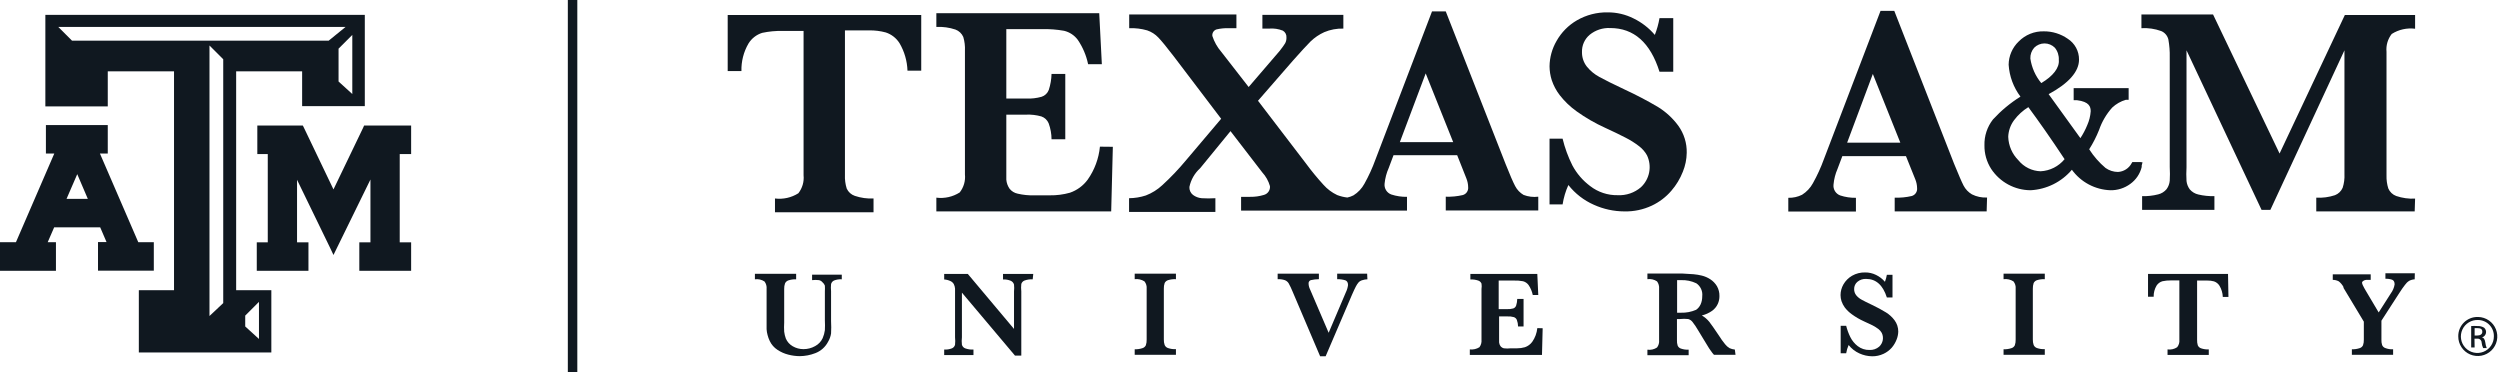
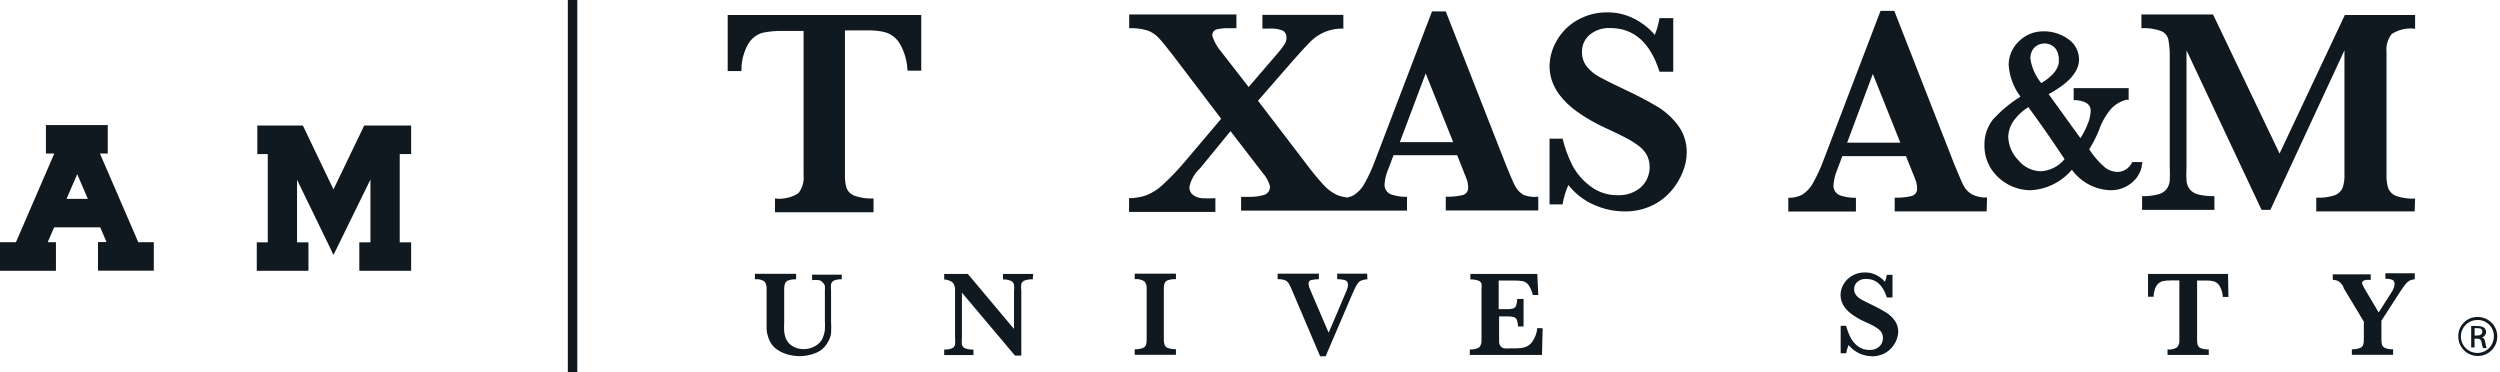
<svg xmlns="http://www.w3.org/2000/svg" width="860" height="128" viewBox="0 0 860 128" fill="none">
  <path d="M198.597 0H195.334V128H198.597V0Z" fill="#101820" />
  <path d="M140.153 43.172H126.109H125.258L124.927 43.928L114.714 65.159L104.548 43.928L104.169 43.172H103.365H89.795H88.518V44.496V51.73V53.007H89.795H92.112V83.364H89.606H88.329V84.64V91.875V93.152H89.606H104.831H106.108V91.875V84.64V83.364H104.831H102.183V61.849L113.579 85.302L114.714 87.714L115.896 85.302L127.433 61.755V83.364H124.88H123.603V84.64V91.875V93.152H124.88H140.153H141.43V91.875V84.64V83.364H140.153H137.505V53.007H140.153H141.43V51.73V44.496V43.172H140.153Z" fill="#101820" />
  <path d="M51.635 83.316H47.569L34.376 52.818H37.071V43.029H15.793V52.818H18.677L5.485 83.316H0V93.151H19.245V83.316H16.408L18.63 78.209H34.471L36.646 83.269H33.714V93.104H52.912V83.316H51.635ZM30.215 68.421H22.886L26.574 59.91L30.215 68.421Z" fill="#101820" />
-   <path d="M123.981 5.107H15.604V36.599H37.072V24.541H59.863V99.819H47.758V121.239H93.341V99.819H81.236V24.541H103.932V36.504H125.494V5.107H123.981ZM84.356 108.566L89.085 103.838V116.605L84.356 112.302V108.566ZM76.791 104.263L72.062 108.708V15.652L76.791 20.38V104.263ZM24.777 13.997L20.049 9.268H118.874L113.058 13.997H24.777ZM121.191 32.343L116.463 28.04V16.739L121.191 12.011V32.343Z" fill="#101820" />
  <path d="M316.904 24.305H312.175C312.063 20.973 311.121 17.723 309.433 14.848C308.334 13.105 306.662 11.801 304.704 11.16C302.87 10.667 300.977 10.428 299.077 10.45H290.661V60.147C290.588 61.747 290.796 63.347 291.275 64.875C291.545 65.461 291.931 65.986 292.411 66.417C292.891 66.848 293.454 67.176 294.065 67.381C296.135 68.076 298.315 68.381 300.496 68.28V73.008H266.593V68.28C269.399 68.631 272.241 67.996 274.631 66.483C276.01 64.729 276.655 62.508 276.428 60.289V10.64H269.241C266.874 10.586 264.51 10.809 262.195 11.302C260.224 11.917 258.543 13.227 257.467 14.99C255.801 17.857 254.966 21.132 255.055 24.447H250.327V5.155H316.904V24.305Z" fill="#101820" />
-   <path d="M382.818 50.5L382.251 72.724H322.105V67.995C324.912 68.354 327.756 67.719 330.143 66.198C331.522 64.445 332.167 62.224 331.94 60.004V17.448C332.019 15.851 331.827 14.252 331.373 12.719C331.119 12.134 330.749 11.606 330.286 11.167C329.823 10.728 329.276 10.388 328.677 10.166C326.562 9.459 324.332 9.154 322.105 9.268V4.539H378.137L379.036 22.082H374.307C373.689 19.085 372.484 16.241 370.761 13.712C369.604 12.145 367.928 11.039 366.032 10.591C363.536 10.146 361.001 9.956 358.467 10.024H346.173V33.903H353.029C354.816 33.982 356.604 33.775 358.325 33.288C358.886 33.105 359.399 32.797 359.825 32.387C360.25 31.978 360.578 31.478 360.784 30.924C361.364 29.151 361.682 27.303 361.729 25.439H366.458V47.899H361.729C361.719 46.027 361.383 44.171 360.736 42.414C360.509 41.866 360.168 41.371 359.736 40.964C359.304 40.556 358.791 40.245 358.23 40.05C356.524 39.571 354.753 39.363 352.982 39.435H346.173V55.985C346.173 58.633 346.173 60.713 346.173 61.801C346.263 62.902 346.638 63.961 347.26 64.874C347.962 65.783 348.971 66.404 350.097 66.624C351.925 67.055 353.8 67.246 355.677 67.191H361.115C363.463 67.231 365.805 66.929 368.066 66.293C370.508 65.45 372.636 63.883 374.165 61.801C376.529 58.447 377.979 54.536 378.374 50.453L382.818 50.5Z" fill="#101820" />
  <path d="M524.106 67.05C522.879 66.332 521.879 65.284 521.221 64.024C520.512 62.7 519.424 60.194 517.959 56.506L497.342 3.925H492.614L473.133 54.945C472.099 57.802 470.834 60.569 469.35 63.22C468.466 64.842 467.179 66.21 465.614 67.192C464.943 67.541 464.227 67.796 463.486 67.949C462.289 67.815 461.113 67.529 459.987 67.098C458.187 66.249 456.578 65.042 455.259 63.551C453.112 61.202 451.091 58.739 449.206 56.175L432.751 34.66L444.809 20.806C447.457 17.779 449.537 15.604 450.814 14.28C452.193 12.944 453.793 11.856 455.543 11.065C457.619 10.187 459.861 9.767 462.115 9.836V5.107H434.264V9.836H436.581C438.191 9.7 439.811 9.943 441.31 10.545C441.716 10.784 442.047 11.132 442.265 11.55C442.482 11.968 442.577 12.439 442.539 12.909C442.566 13.581 442.419 14.249 442.114 14.848C441.83 15.368 441.168 16.266 440.222 17.496L429.536 29.932L420.079 17.779C418.721 16.203 417.692 14.37 417.053 12.389C416.984 11.904 417.089 11.411 417.349 10.996C417.608 10.581 418.006 10.27 418.471 10.119C419.865 9.791 421.296 9.648 422.727 9.694H425.328V4.965H388.445V9.694C390.537 9.616 392.628 9.871 394.64 10.45C396.098 10.946 397.412 11.79 398.47 12.909C399.557 14.044 401.354 16.219 403.813 19.434L420.079 40.855L408.069 55.04C405.526 58.108 402.777 60.999 399.841 63.693C398.195 65.228 396.268 66.432 394.167 67.239C392.303 67.846 390.358 68.165 388.398 68.185V72.914H418.093V68.185C416.518 68.282 414.939 68.282 413.365 68.185C412.286 68.089 411.255 67.696 410.386 67.05C409.973 66.728 409.645 66.309 409.431 65.832C409.216 65.353 409.122 64.831 409.156 64.308C409.671 61.827 410.963 59.574 412.844 57.877L423.294 45.11L434.217 59.296C435.457 60.643 436.364 62.263 436.865 64.024C436.933 64.693 436.762 65.365 436.381 65.919C435.999 66.474 435.434 66.874 434.785 67.05C433.253 67.516 431.657 67.739 430.056 67.712H426.935V72.441H484.008V67.712C482.179 67.745 480.357 67.473 478.618 66.908C477.859 66.635 477.216 66.112 476.795 65.424C476.373 64.736 476.199 63.926 476.301 63.126C476.488 61.281 476.967 59.477 477.719 57.782L479.374 53.385H501.267L504.435 61.376C504.826 62.338 505.034 63.364 505.05 64.402C505.106 64.996 504.952 65.591 504.615 66.083C504.278 66.576 503.78 66.934 503.206 67.098C501.285 67.544 499.313 67.735 497.342 67.665V72.394H529.165V67.665C527.454 67.881 525.716 67.67 524.106 67.05ZM481.549 48.893L490.439 25.25L499.896 48.893H481.549Z" fill="#101820" />
  <path d="M580.232 52.581C580.196 54.804 579.747 57 578.908 59.059C577.968 61.46 576.624 63.683 574.936 65.632C573.083 67.789 570.795 69.529 568.221 70.738C565.264 72.12 562.028 72.8 558.764 72.724C555.161 72.707 551.601 71.933 548.314 70.454C544.87 68.938 541.851 66.6 539.52 63.645C538.562 65.769 537.895 68.011 537.534 70.313H533.042V47.711H537.534C538.303 50.885 539.429 53.963 540.891 56.884C542.387 59.689 544.486 62.127 547.038 64.024C549.742 66.111 553.079 67.213 556.495 67.145C559.412 67.293 562.274 66.311 564.486 64.402C565.952 63.031 566.944 61.229 567.318 59.257C567.692 57.285 567.429 55.245 566.566 53.432C565.893 52.217 564.975 51.154 563.871 50.311C562.394 49.169 560.811 48.171 559.143 47.332C557.109 46.292 554.793 45.157 552.192 43.975C548.736 42.409 545.442 40.509 542.357 38.301C540.157 36.733 538.198 34.854 536.541 32.721C535.346 31.168 534.419 29.426 533.798 27.567C533.313 26.037 533.058 24.444 533.042 22.839C533.077 19.764 533.908 16.75 535.453 14.091C537.11 11.144 539.526 8.695 542.451 6.998C545.681 5.13 549.36 4.181 553.09 4.256C556.16 4.243 559.19 4.956 561.933 6.336C564.742 7.7 567.238 9.632 569.262 12.011C569.99 10.146 570.529 8.214 570.869 6.242H575.598V24.683H570.869C567.717 14.659 562.059 9.646 553.894 9.646C551.34 9.522 548.831 10.348 546.849 11.963C545.986 12.692 545.299 13.606 544.84 14.638C544.382 15.67 544.163 16.793 544.201 17.921C544.172 19.716 544.756 21.467 545.856 22.886C547.051 24.363 548.53 25.585 550.206 26.48C552.003 27.473 554.934 28.939 558.954 30.83C562.866 32.638 566.686 34.642 570.396 36.835C573.102 38.516 575.462 40.698 577.347 43.266C579.298 45.974 580.31 49.245 580.232 52.581V52.581Z" fill="#101820" />
  <path d="M683.408 72.724H651.774V67.996C653.745 68.065 655.717 67.874 657.638 67.428C658.211 67.265 658.71 66.906 659.047 66.414C659.384 65.922 659.538 65.327 659.482 64.733C659.465 63.695 659.257 62.669 658.867 61.707L655.652 53.716H633.759L632.104 58.113C631.365 59.81 630.902 61.614 630.733 63.456C630.631 64.256 630.805 65.067 631.227 65.755C631.648 66.442 632.291 66.966 633.049 67.239C634.789 67.807 636.611 68.078 638.44 68.043V72.771H615.176V68.043C616.814 68.092 618.438 67.734 619.904 67.003C621.469 66.021 622.756 64.653 623.64 63.031C625.124 60.38 626.389 57.612 627.423 54.756L646.904 3.736H651.632L672.201 56.316C673.714 60.005 674.802 62.558 675.464 63.835C676.12 65.096 677.12 66.145 678.348 66.861C679.959 67.668 681.751 68.042 683.55 67.948L683.408 72.724ZM653.713 49.082L644.256 25.439L635.414 49.082H653.713Z" fill="#101820" />
  <path d="M830.653 72.724H796.797V67.996C798.975 68.12 801.157 67.831 803.227 67.145C803.817 66.918 804.355 66.575 804.81 66.136C805.265 65.697 805.627 65.172 805.875 64.591C806.367 63.066 806.575 61.463 806.49 59.863V17.306L781.004 72.204H777.977L752.16 17.306V57.546C752.063 59.12 752.063 60.7 752.16 62.274C752.273 63.32 752.665 64.316 753.295 65.159C754.061 66.039 755.088 66.652 756.226 66.908C758.038 67.335 759.898 67.526 761.759 67.476V72.204H736.887V67.476C738.751 67.53 740.613 67.323 742.419 66.861C743.551 66.592 744.563 65.961 745.304 65.064C745.921 64.219 746.297 63.222 746.391 62.18C746.48 60.605 746.48 59.026 746.391 57.451V19.718C746.441 17.658 746.282 15.599 745.918 13.571C745.763 12.931 745.459 12.337 745.032 11.836C744.605 11.335 744.066 10.941 743.459 10.687C741.281 9.895 738.964 9.558 736.65 9.694V4.965H761.286L784.172 52.817L806.632 5.154H830.794V9.883C827.988 9.528 825.145 10.163 822.756 11.68C821.389 13.421 820.745 15.623 820.959 17.827V60.383C820.917 61.888 821.125 63.39 821.574 64.828C821.828 65.426 822.202 65.966 822.674 66.414C823.146 66.861 823.705 67.207 824.316 67.428C826.4 68.132 828.598 68.437 830.794 68.327L830.653 72.724Z" fill="#101820" />
  <path d="M289.573 96.082C288.654 96.017 287.732 96.163 286.878 96.508C286.631 96.626 286.415 96.798 286.243 97.011C286.071 97.223 285.949 97.472 285.885 97.737C285.802 98.555 285.802 99.379 285.885 100.196V110.457C285.968 111.874 285.968 113.295 285.885 114.713C285.731 115.733 285.377 116.713 284.844 117.597C283.916 119.377 282.369 120.756 280.494 121.474C278.776 122.148 276.949 122.5 275.104 122.515C273.779 122.504 272.461 122.33 271.179 121.994C269.849 121.66 268.585 121.1 267.444 120.339C266.299 119.593 265.383 118.546 264.796 117.313C264.472 116.648 264.219 115.95 264.039 115.233C263.862 114.584 263.751 113.918 263.708 113.247C263.708 112.679 263.708 111.875 263.708 110.882V99.392C263.801 98.482 263.548 97.571 262.999 96.839C262.027 96.186 260.848 95.916 259.689 96.082V94.191H273.874V96.082C272.96 96.043 272.047 96.172 271.179 96.461C270.929 96.547 270.699 96.684 270.504 96.863C270.309 97.042 270.152 97.259 270.044 97.501C269.835 98.109 269.739 98.75 269.761 99.392V110.977C269.693 112.016 269.693 113.059 269.761 114.098C269.858 114.905 270.048 115.698 270.328 116.462C270.807 117.579 271.637 118.508 272.692 119.11C273.811 119.763 275.085 120.106 276.38 120.103C277.788 120.112 279.173 119.753 280.4 119.063C281.543 118.458 282.457 117.494 283 116.32C283.379 115.446 283.633 114.523 283.757 113.578C283.817 112.459 283.817 111.339 283.757 110.22V100.243C283.794 99.582 283.794 98.919 283.757 98.257C283.597 97.813 283.319 97.421 282.953 97.123C282.644 96.735 282.209 96.467 281.724 96.366C280.939 96.27 280.145 96.27 279.359 96.366V94.475H289.573V96.082Z" fill="#101820" />
  <path d="M355.252 96.082C354.287 96.032 353.322 96.177 352.415 96.508C352.156 96.61 351.924 96.77 351.735 96.974C351.547 97.179 351.407 97.424 351.327 97.69C351.231 98.538 351.231 99.395 351.327 100.243V122.325H349.152L330.9 100.669V116.037C330.799 116.885 330.799 117.742 330.9 118.59C330.974 118.865 331.111 119.119 331.3 119.332C331.488 119.546 331.724 119.712 331.988 119.819C332.909 120.159 333.891 120.304 334.872 120.245V122.136H324.8V120.245C325.719 120.301 326.639 120.155 327.496 119.819C327.751 119.706 327.977 119.537 328.157 119.324C328.337 119.111 328.467 118.86 328.536 118.59C328.628 117.741 328.628 116.885 328.536 116.037V101.851C328.536 100.716 328.536 99.818 328.536 99.251C328.49 98.724 328.346 98.21 328.11 97.737C327.85 97.28 327.453 96.916 326.975 96.697C326.291 96.376 325.554 96.183 324.8 96.13V94.238H332.933L348.821 113.152V100.243C348.909 99.458 348.909 98.665 348.821 97.879C348.741 97.601 348.603 97.344 348.415 97.124C348.227 96.903 347.995 96.726 347.733 96.603C346.883 96.24 345.961 96.078 345.038 96.13V94.238H355.441L355.252 96.082Z" fill="#101820" />
  <path d="M404.522 122.043H390.336V120.151C391.234 120.179 392.13 120.051 392.984 119.773C393.24 119.7 393.478 119.574 393.681 119.403C393.885 119.232 394.05 119.02 394.166 118.78C394.378 118.156 394.474 117.5 394.45 116.841V99.346C394.544 98.428 394.273 97.511 393.694 96.793C392.696 96.16 391.509 95.892 390.336 96.036V94.145H404.522V96.036C403.611 95.991 402.699 96.103 401.827 96.367C401.572 96.443 401.336 96.57 401.132 96.741C400.929 96.912 400.763 97.123 400.645 97.36C400.431 97.983 400.335 98.641 400.361 99.299V116.794C400.337 117.437 400.433 118.078 400.645 118.686C400.75 118.929 400.906 119.147 401.101 119.326C401.297 119.506 401.528 119.642 401.779 119.726C402.66 120.031 403.592 120.159 404.522 120.104V122.043Z" fill="#101820" />
  <path d="M470.39 96.084C469.812 96.094 469.238 96.189 468.688 96.367C468.185 96.492 467.726 96.754 467.364 97.124C466.995 97.559 466.678 98.035 466.418 98.542C466.087 99.157 465.662 100.103 465.094 101.379L456.016 122.563H454.124L444.667 100.339C444.273 99.349 443.815 98.386 443.296 97.455C442.987 96.956 442.522 96.573 441.972 96.367C441.178 96.112 440.346 96 439.513 96.036V94.145H453.699V96.036C452.76 96.049 451.825 96.16 450.909 96.367C450.66 96.453 450.448 96.622 450.31 96.846C450.172 97.07 450.116 97.336 450.152 97.597C450.178 98.289 450.356 98.967 450.672 99.582L457.056 114.477L462.966 100.576C463.354 99.787 463.609 98.941 463.723 98.069C463.723 97.171 463.392 96.651 462.777 96.414C461.871 96.15 460.931 96.022 459.988 96.036V94.145H470.296L470.39 96.084Z" fill="#101820" />
  <path d="M530.678 112.916L530.442 122.089H505.617V120.198C506.774 120.33 507.942 120.063 508.927 119.441C509.472 118.707 509.725 117.797 509.636 116.888V99.392C509.731 98.781 509.731 98.159 509.636 97.548C509.533 97.303 509.379 97.084 509.183 96.904C508.987 96.725 508.754 96.589 508.502 96.508C507.635 96.215 506.72 96.086 505.806 96.13V94.238H528.834L529.165 101.473H527.274C527.02 100.236 526.522 99.062 525.808 98.021C525.34 97.393 524.673 96.943 523.916 96.744C522.888 96.551 521.841 96.471 520.796 96.508H515.547V106.343H518.384C519.117 106.379 519.851 106.299 520.559 106.107C520.789 106.027 520.998 105.896 521.17 105.724C521.342 105.552 521.473 105.344 521.552 105.114C521.786 104.379 521.914 103.615 521.93 102.844H524.106V112.301H522.214C522.207 111.525 522.063 110.757 521.789 110.031C521.695 109.807 521.554 109.606 521.374 109.443C521.194 109.279 520.981 109.157 520.748 109.086C520.041 108.888 519.306 108.808 518.573 108.849H515.689V115.375C515.689 116.462 515.689 117.266 515.689 117.786C515.735 118.245 515.897 118.685 516.162 119.063C516.459 119.441 516.876 119.708 517.344 119.819C518.113 119.914 518.891 119.914 519.661 119.819H521.883C522.795 119.824 523.703 119.696 524.578 119.441C525.584 119.099 526.459 118.455 527.085 117.597C528.065 116.198 528.667 114.569 528.834 112.869L530.678 112.916Z" fill="#101820" />
-   <path d="M597.019 122.043H589.595C589.214 121.629 588.866 121.187 588.555 120.719C588.129 120.151 587.703 119.489 587.231 118.686L586.049 116.747L584.157 113.626C583.578 112.621 582.93 111.657 582.218 110.742C581.846 110.265 581.333 109.918 580.753 109.749C579.81 109.643 578.858 109.643 577.916 109.749H576.875V117.031C576.843 117.654 576.923 118.279 577.112 118.875C577.212 119.121 577.366 119.343 577.562 119.522C577.758 119.702 577.992 119.836 578.246 119.915C579.097 120.207 579.996 120.335 580.894 120.293V122.185H566.709V120.293C567.868 120.459 569.047 120.19 570.019 119.537C570.576 118.809 570.831 117.894 570.728 116.983V99.346C570.816 98.436 570.564 97.526 570.019 96.793C569.047 96.139 567.868 95.87 566.709 96.036V94.097H573.14H578.719L582.597 94.334C583.553 94.419 584.501 94.577 585.434 94.807C586.476 95.063 587.468 95.495 588.365 96.083C589.29 96.691 590.065 97.499 590.635 98.448C591.22 99.485 591.514 100.661 591.486 101.852C591.499 102.781 591.305 103.702 590.919 104.547C590.484 105.487 589.817 106.301 588.98 106.912C587.91 107.667 586.707 108.212 585.434 108.519C586.408 109.086 587.272 109.823 587.987 110.694C588.649 111.546 589.784 113.153 591.297 115.423C591.943 116.46 592.653 117.455 593.425 118.402C593.853 118.954 594.383 119.42 594.985 119.773C595.554 120.029 596.161 120.189 596.782 120.246L597.019 122.043ZM585.576 101.852C585.665 101.004 585.523 100.147 585.165 99.373C584.807 98.599 584.246 97.936 583.542 97.455C581.893 96.663 580.074 96.29 578.246 96.367H576.923V107.574H578.246C580.032 107.629 581.808 107.29 583.448 106.581C584.772 105.682 585.576 104.075 585.576 101.852Z" fill="#101820" />
  <path d="M653.004 114.052C652.979 114.992 652.787 115.921 652.437 116.794C652.044 117.81 651.485 118.753 650.782 119.584C649.993 120.482 649.027 121.206 647.945 121.712C646.717 122.288 645.376 122.579 644.02 122.563C642.501 122.541 641.003 122.203 639.623 121.57C638.176 120.924 636.91 119.934 635.934 118.686C635.531 119.591 635.245 120.545 635.083 121.523H633.192V112.066H635.083C635.413 113.406 635.889 114.706 636.502 115.943C637.104 117.164 637.977 118.232 639.055 119.064C640.204 119.953 641.622 120.42 643.074 120.388C644.298 120.459 645.502 120.052 646.432 119.253C647.072 118.667 647.505 117.89 647.667 117.038C647.829 116.186 647.711 115.304 647.33 114.525C647.047 114.01 646.661 113.559 646.195 113.201C645.553 112.72 644.873 112.293 644.162 111.924L641.23 110.553C639.765 109.892 638.371 109.084 637.069 108.141C636.137 107.48 635.308 106.683 634.61 105.777C634.125 105.113 633.743 104.379 633.476 103.602C633.262 102.929 633.15 102.227 633.145 101.521C633.15 100.227 633.493 98.956 634.138 97.833C634.852 96.596 635.879 95.568 637.116 94.854C638.482 94.072 640.036 93.68 641.609 93.719C642.903 93.707 644.183 93.998 645.344 94.57C646.521 95.138 647.567 95.943 648.418 96.935C648.722 96.156 648.944 95.348 649.079 94.523H651.018V102.325H649.079C647.724 98.07 645.344 95.942 641.94 95.942C640.858 95.89 639.795 96.244 638.961 96.935C638.595 97.24 638.303 97.624 638.107 98.058C637.91 98.492 637.814 98.965 637.826 99.441C637.807 100.211 638.058 100.963 638.535 101.569C639.045 102.188 639.671 102.703 640.379 103.082C641.136 103.507 642.365 104.122 644.067 104.926C645.688 105.692 647.266 106.544 648.796 107.479C649.933 108.186 650.928 109.1 651.728 110.174C652.56 111.295 653.008 112.655 653.004 114.052V114.052Z" fill="#101820" />
-   <path d="M703.409 122.043H689.224V120.151C690.137 120.184 691.05 120.056 691.919 119.773C692.175 119.7 692.412 119.574 692.616 119.403C692.82 119.232 692.985 119.02 693.101 118.78C693.314 118.157 693.41 117.5 693.385 116.841V99.346C693.479 98.428 693.207 97.511 692.628 96.793C691.617 96.149 690.412 95.881 689.224 96.036V94.145H703.409V96.036C702.514 95.996 701.619 96.108 700.761 96.367C700.507 96.443 700.27 96.57 700.067 96.741C699.864 96.912 699.698 97.123 699.579 97.36C699.376 97.986 699.28 98.641 699.295 99.299V116.794C699.276 117.437 699.372 118.077 699.579 118.686C699.687 118.927 699.844 119.144 700.039 119.323C700.234 119.502 700.464 119.639 700.714 119.726C701.58 120.024 702.495 120.152 703.409 120.104V122.043Z" fill="#101820" />
  <path d="M766.582 102.135H764.643C764.591 100.783 764.201 99.466 763.508 98.305C763.072 97.597 762.403 97.062 761.617 96.792C760.862 96.584 760.082 96.489 759.3 96.508H755.801V116.888C755.775 117.527 755.855 118.166 756.037 118.779C756.14 119.024 756.295 119.244 756.491 119.423C756.687 119.603 756.919 119.738 757.172 119.819C758.022 120.113 758.921 120.242 759.82 120.198V122.089H745.634V120.198C746.793 120.364 747.973 120.094 748.944 119.441C749.523 118.723 749.795 117.805 749.701 116.888V96.461H746.769C745.8 96.448 744.833 96.543 743.885 96.744C743.046 96.985 742.323 97.523 741.852 98.257C741.169 99.416 740.825 100.743 740.859 102.088H738.92V94.238H766.44L766.582 102.135Z" fill="#101820" />
  <path d="M830.653 96.084C829.994 96.123 829.349 96.3 828.762 96.604C828.183 96.973 827.684 97.456 827.296 98.022C826.776 98.684 826.02 99.724 825.074 101.238L819.211 110.316V116.889C819.183 117.497 819.263 118.105 819.447 118.686C819.542 118.927 819.689 119.145 819.877 119.325C820.064 119.505 820.289 119.641 820.535 119.726C821.392 120.059 822.311 120.204 823.23 120.151V122.043H809.044V120.151C809.942 120.181 810.838 120.053 811.692 119.773C811.948 119.7 812.186 119.574 812.389 119.403C812.593 119.232 812.758 119.02 812.874 118.78C813.088 118.157 813.184 117.5 813.158 116.841V110.647L806.16 99.015V98.731C805.762 97.982 805.215 97.322 804.552 96.793C803.914 96.447 803.198 96.268 802.472 96.273V94.381H815.522V96.273H813.962C813.624 96.3 813.298 96.414 813.016 96.604C812.8 96.713 812.632 96.898 812.543 97.124C812.551 97.453 812.632 97.776 812.78 98.069C813.121 98.782 813.5 99.477 813.915 100.15L818.265 107.479L822.426 100.954C823.113 100.036 823.567 98.965 823.75 97.833C823.75 96.982 823.466 96.462 822.899 96.225C822.152 95.978 821.368 95.866 820.582 95.894V94.003H830.701L830.653 96.084Z" fill="#101820" />
  <path d="M736.319 55.748H733.529L733.293 56.127C732.835 56.998 732.158 57.735 731.329 58.266C730.5 58.796 729.547 59.102 728.564 59.153C727.039 59.138 725.555 58.66 724.309 57.782C722.119 55.934 720.222 53.766 718.682 51.351C720.023 49.24 721.163 47.008 722.086 44.684C723.06 41.857 724.587 39.253 726.578 37.024C727.916 35.76 729.537 34.835 731.307 34.328H731.638H732.252V30.309H713.339V34.47H714.095H714.473C718.776 34.99 719.202 36.787 719.202 38.3C719.084 39.933 718.684 41.533 718.02 43.029C717.38 44.6 716.588 46.104 715.655 47.521L704.733 32.39C711.636 28.654 715.183 24.635 715.183 20.521C715.199 19.093 714.852 17.683 714.174 16.426C713.496 15.168 712.508 14.104 711.305 13.334C708.894 11.65 706.019 10.758 703.078 10.781C701.472 10.738 699.875 11.026 698.386 11.628C696.898 12.23 695.549 13.133 694.425 14.28C693.345 15.314 692.484 16.554 691.891 17.926C691.298 19.299 690.986 20.776 690.973 22.271C691.23 26.246 692.643 30.059 695.039 33.241C691.548 35.42 688.367 38.06 685.582 41.09C683.6 43.622 682.563 46.766 682.651 49.98C682.604 52.86 683.411 55.689 684.968 58.113C686.45 60.359 688.464 62.203 690.832 63.482C693.2 64.761 695.847 65.434 698.538 65.442C701.258 65.295 703.919 64.595 706.358 63.383C708.797 62.172 710.964 60.475 712.724 58.396C714.251 60.499 716.237 62.226 718.531 63.446C720.825 64.667 723.367 65.349 725.964 65.442C728.426 65.49 730.836 64.725 732.82 63.267C734.78 61.858 736.172 59.795 736.744 57.451V56.931L737.028 55.843L736.319 55.748ZM702.179 28.56C700.189 26.148 698.897 23.237 698.444 20.143C698.385 18.773 698.86 17.434 699.768 16.407C700.233 15.941 700.786 15.572 701.395 15.319C702.003 15.067 702.655 14.937 703.314 14.937C703.973 14.937 704.625 15.067 705.234 15.319C705.842 15.572 706.395 15.941 706.86 16.407C707.821 17.575 708.31 19.059 708.232 20.569C708.515 23.358 706.198 26.195 702.227 28.56H702.179ZM697.735 36.834C701.234 41.563 705.442 47.521 710.218 54.755C709.21 55.982 707.958 56.985 706.542 57.701C705.125 58.418 703.575 58.831 701.99 58.916C700.516 58.876 699.068 58.517 697.746 57.864C696.423 57.212 695.258 56.28 694.33 55.134C692.178 52.982 690.926 50.09 690.831 47.048C690.909 45 691.601 43.023 692.817 41.374C694.168 39.559 695.853 38.018 697.782 36.834H697.735Z" fill="#101820" />
  <path d="M852.498 109.039C853.822 109.067 855.107 109.485 856.194 110.242C857.28 110.999 858.119 112.06 858.604 113.291C859.089 114.523 859.199 115.871 858.92 117.165C858.641 118.459 857.986 119.642 857.037 120.565C856.088 121.488 854.887 122.11 853.586 122.352C852.284 122.595 850.94 122.447 849.722 121.928C848.504 121.408 847.467 120.541 846.741 119.434C846.015 118.327 845.633 117.03 845.642 115.706C845.629 114.827 845.793 113.954 846.123 113.139C846.454 112.325 846.945 111.585 847.566 110.963C848.188 110.341 848.928 109.851 849.743 109.52C850.557 109.19 851.43 109.026 852.309 109.039H852.498ZM852.498 110.079C851.365 110.022 850.242 110.306 849.272 110.894C848.303 111.482 847.531 112.347 847.058 113.378C846.585 114.408 846.431 115.557 846.617 116.676C846.803 117.794 847.32 118.832 848.101 119.654C848.882 120.476 849.891 121.045 850.999 121.288C852.107 121.531 853.262 121.437 854.315 121.017C855.369 120.597 856.272 119.871 856.909 118.933C857.546 117.995 857.887 116.887 857.889 115.753C857.914 115.025 857.794 114.299 857.535 113.618C857.277 112.936 856.885 112.314 856.383 111.785C855.882 111.257 855.28 110.834 854.612 110.541C853.945 110.248 853.227 110.091 852.498 110.079V110.079ZM851.269 119.536H850.087V112.159C850.795 112.108 851.506 112.108 852.214 112.159C853.026 112.11 853.834 112.307 854.531 112.727C854.803 112.959 855.005 113.261 855.115 113.601C855.225 113.941 855.239 114.304 855.156 114.651C855.073 114.998 854.896 115.316 854.644 115.569C854.392 115.822 854.075 116 853.728 116.084C854.39 116.084 854.815 116.793 854.957 117.881C855.019 118.516 855.178 119.138 855.43 119.725H854.2C853.915 119.131 853.739 118.49 853.68 117.834C853.676 117.636 853.63 117.441 853.544 117.263C853.457 117.085 853.334 116.927 853.181 116.802C853.028 116.676 852.85 116.585 852.659 116.534C852.467 116.484 852.267 116.475 852.073 116.51H851.221L851.269 119.536ZM851.269 115.422H852.12C853.113 115.422 853.917 115.044 853.917 114.145C853.917 113.247 853.444 112.869 852.12 112.869H851.269V115.422Z" fill="#101820" />
</svg>